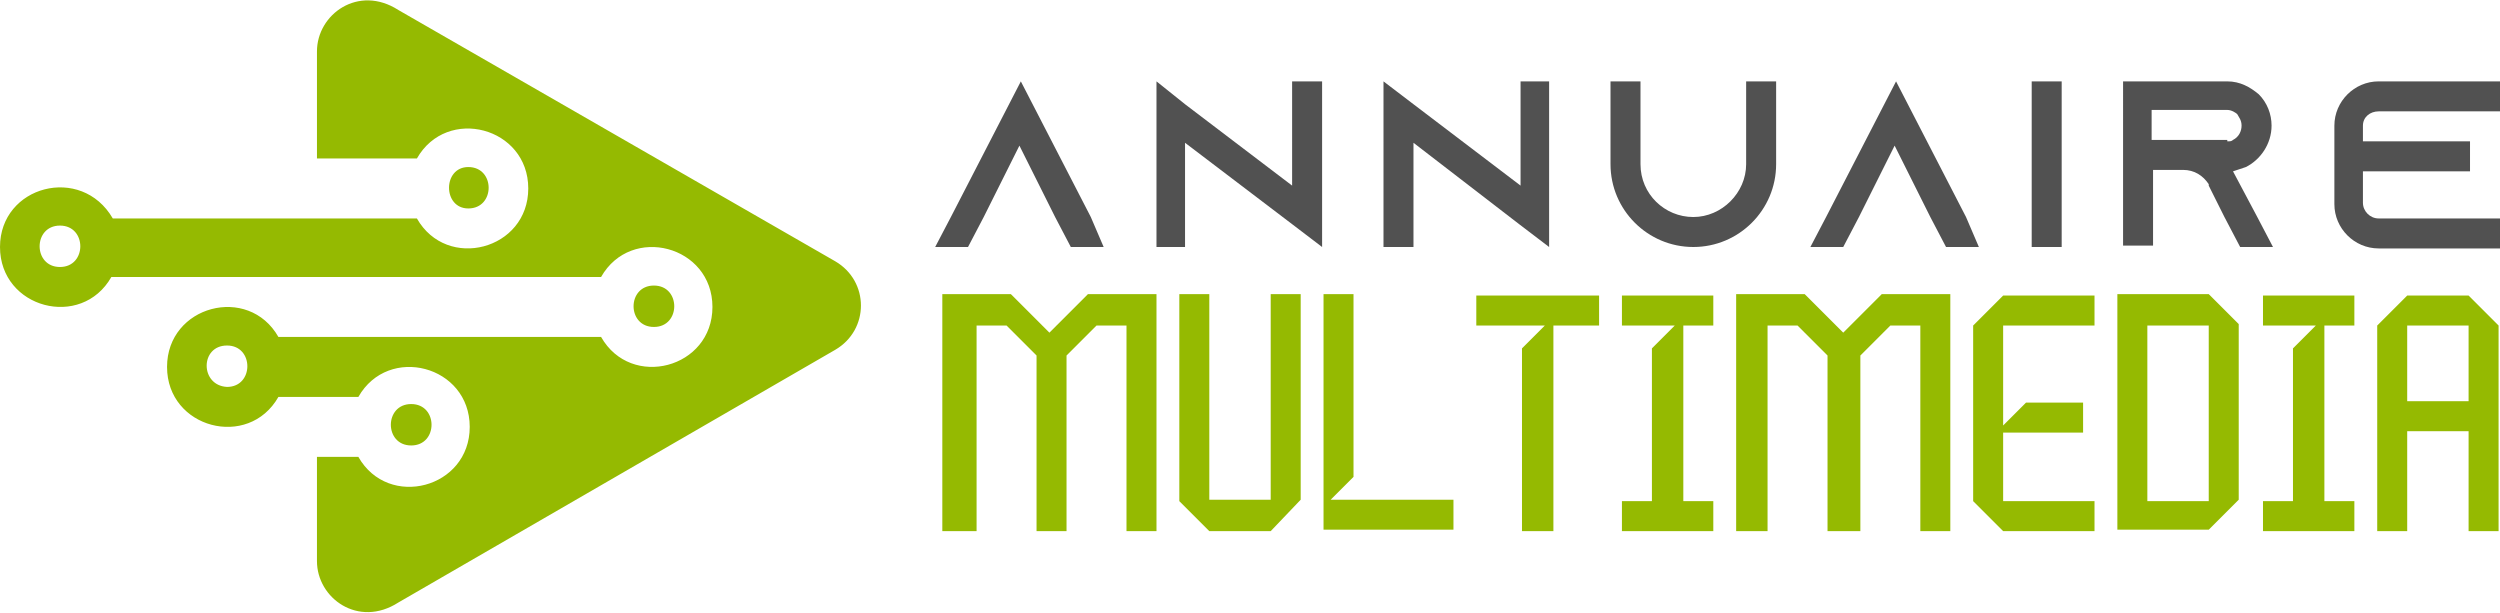
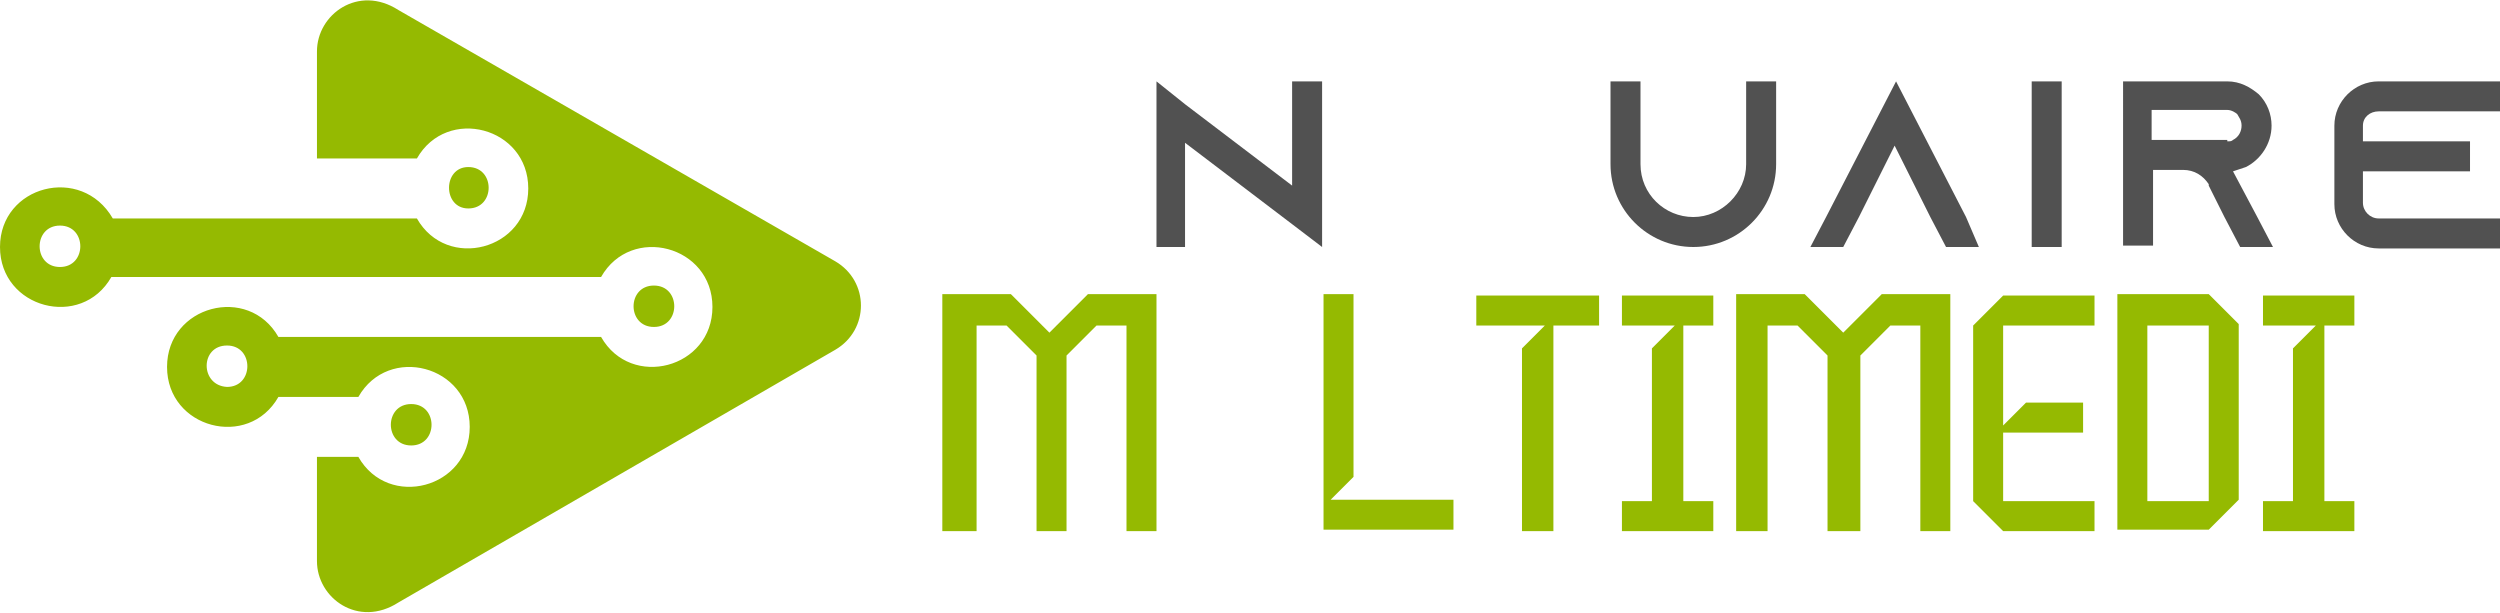
<svg xmlns="http://www.w3.org/2000/svg" version="1.1" id="Layer_1" x="0px" y="0px" width="175.1px" height="42.9px" viewBox="0 0 175.1 42.9" style="enable-background:new 0 0 175.1 42.9;" xml:space="preserve">
  <style type="text/css">
	.st0{fill:#515151;}
	.st1{fill:#95BA01;}
</style>
  <g>
-     <path class="st0" d="M77.3,17.3H75l-1.1-2.1l-2.5-5l-2.5,5l-1.1,2.1h-2.3l1.1-2.1l4.9-9.5l4.9,9.5L77.3,17.3z" />
    <path class="st0" d="M92.6,5.7v11.6l-2.1-1.6L83,10v7.3H81V5.7L83,7.3l7.5,5.7V5.7H92.6z" />
-     <path class="st0" d="M108.5,5.7v11.6l-2.1-1.6L99,10v7.3h-2.1V5.7L99,7.3l7.5,5.7V5.7H108.5z" />
    <path class="st0" d="M124.4,5.7v5.8c0,3.2-2.6,5.8-5.8,5.8s-5.8-2.6-5.8-5.8V5.7h2.1v5.8c0,2.1,1.7,3.7,3.7,3.7s3.7-1.7,3.7-3.7   V5.7H124.4z" />
    <path class="st0" d="M138.6,17.3h-2.3l-1.1-2.1l-2.5-5l-2.5,5l-1.1,2.1h-2.3l1.1-2.1l4.9-9.5l4.9,9.5L138.6,17.3z" />
    <path class="st0" d="M142.3,17.3V5.7h2.1v11.6H142.3z" />
    <path class="st0" d="M158.1,15.2l1.1,2.1h-2.3l-1.1-2.1l-1.1-2.2l0-0.1c-0.4-0.6-1-1-1.8-1h-2.1v5.3h-2.1V5.7h7.3   c0.9,0,1.6,0.4,2.2,0.9c0.6,0.6,0.9,1.4,0.9,2.2c0,1.3-0.8,2.4-1.8,2.9c-0.3,0.1-0.6,0.2-0.9,0.3c0,0,0,0,0,0L158.1,15.2z M156,9.9   c0.2,0,0.3,0,0.4-0.1c0.4-0.2,0.6-0.6,0.6-1c0-0.4-0.2-0.6-0.3-0.8c-0.1-0.1-0.4-0.3-0.7-0.3h-5.3v2.1H156z" />
    <path class="st0" d="M165.5,8.8v1.1h7.5V12h-7.5v2.2c0,0.6,0.5,1.1,1.1,1.1h8.5v2.1h-8.5c-1.7,0-3.1-1.4-3.1-3.1V8.8   c0-1.7,1.4-3.1,3.1-3.1h8.5v2.1h-8.5C166,7.8,165.5,8.2,165.5,8.8z" />
    <path class="st1" d="M66,37.2V20.6h4.8l2.7,2.7l2.7-2.7h4.8v16.6h-2.1V22.8h-2.1l-2.1,2.1v12.3h-2.1V24.9l-2.1-2.1h-2.1v14.4H66z" />
-     <path class="st1" d="M84.7,37.2l-2.1-2.1V20.6h2.1v14.4H89V20.6h2.1v14.4L89,37.2H84.7z" />
    <path class="st1" d="M92.7,37.2V20.6h2.1v12.8l-1.6,1.6h8.6v2.1H92.7z" />
    <path class="st1" d="M106.6,37.2V24.4l1.6-1.6h-4.8v-2.1h8.6v2.1h-3.2v14.4H106.6z" />
    <path class="st1" d="M113.6,37.2v-2.1h2.1V24.4l1.6-1.6h-3.7v-2.1h6.4v2.1h-2.1v12.3h2.1v2.1H113.6z" />
    <path class="st1" d="M121.6,37.2V20.6h4.8l2.7,2.7l2.7-2.7h4.8v16.6h-2.1V22.8h-2.1l-2.1,2.1v12.3H128V24.9l-2.1-2.1h-2.1v14.4   H121.6z" />
    <path class="st1" d="M140.3,37.2l-2.1-2.1V22.8l2.1-2.1h6.4v2.1h-6.4v7l1.6-1.6h4v2.1h-5.6v4.8h6.4v2.1H140.3z" />
    <path class="st1" d="M148.3,37.2V20.6h6.4l2.1,2.1v12.3l-2.1,2.1H148.3z M154.7,35.1V22.8h-4.3v12.3H154.7z" />
    <path class="st1" d="M158.5,37.2v-2.1h2.1V24.4l1.6-1.6h-3.7v-2.1h6.4v2.1h-2.1v12.3h2.1v2.1H158.5z" />
-     <path class="st1" d="M166.5,37.2V22.8l2.1-2.1h4.3l2.1,2.1v14.4h-2.1v-7h-4.3v7H166.5z M172.9,28.1v-5.3h-4.3v5.3H172.9z" />
  </g>
  <path class="st1" d="M45.8,20c1.9,0,1.9,2.9,0,2.9C43.9,22.9,43.9,20,45.8,20L45.8,20z M32.8,11.7c1.9,0,1.9,2.9,0,2.9  C31,14.6,31,11.7,32.8,11.7z M28.8,28.3c1.9,0,1.9,2.9,0,2.9C26.9,31.2,26.9,28.3,28.8,28.3z M4.2,15.8c1.9,0,1.9,2.9,0,2.9  C2.3,18.7,2.3,15.8,4.2,15.8z M15.9,24.2c1.9,0,1.9,2.9,0,2.9C14,27,14,24.2,15.9,24.2z M22.2,39.3c0,2.6,2.9,4.7,5.7,2.9l30.6-17.7  c2.4-1.4,2.4-4.8,0-6.2L27.9,0.7c-2.8-1.8-5.7,0.3-5.7,2.9v7.5h7c2.1-3.7,7.8-2.2,7.8,2.1c0,4.3-5.7,5.8-7.8,2.1  c-7.3,0-14.1,0-21.3,0C5.7,11.5,0,13,0,17.3c0,4.3,5.7,5.8,7.8,2.1c10.7,0,23.5,0,34.3,0c2.1-3.7,7.8-2.2,7.8,2.1  c0,4.3-5.7,5.8-7.8,2.1c-7.7,0-14.9,0-22.6,0c-2.1-3.7-7.8-2.2-7.8,2.1c0,4.3,5.7,5.8,7.8,2.1c2,0,3.6,0,5.6,0  c2.1-3.7,7.8-2.2,7.8,2.1c0,4.3-5.7,5.8-7.8,2.1h-2.9V39.3z" />
</svg>